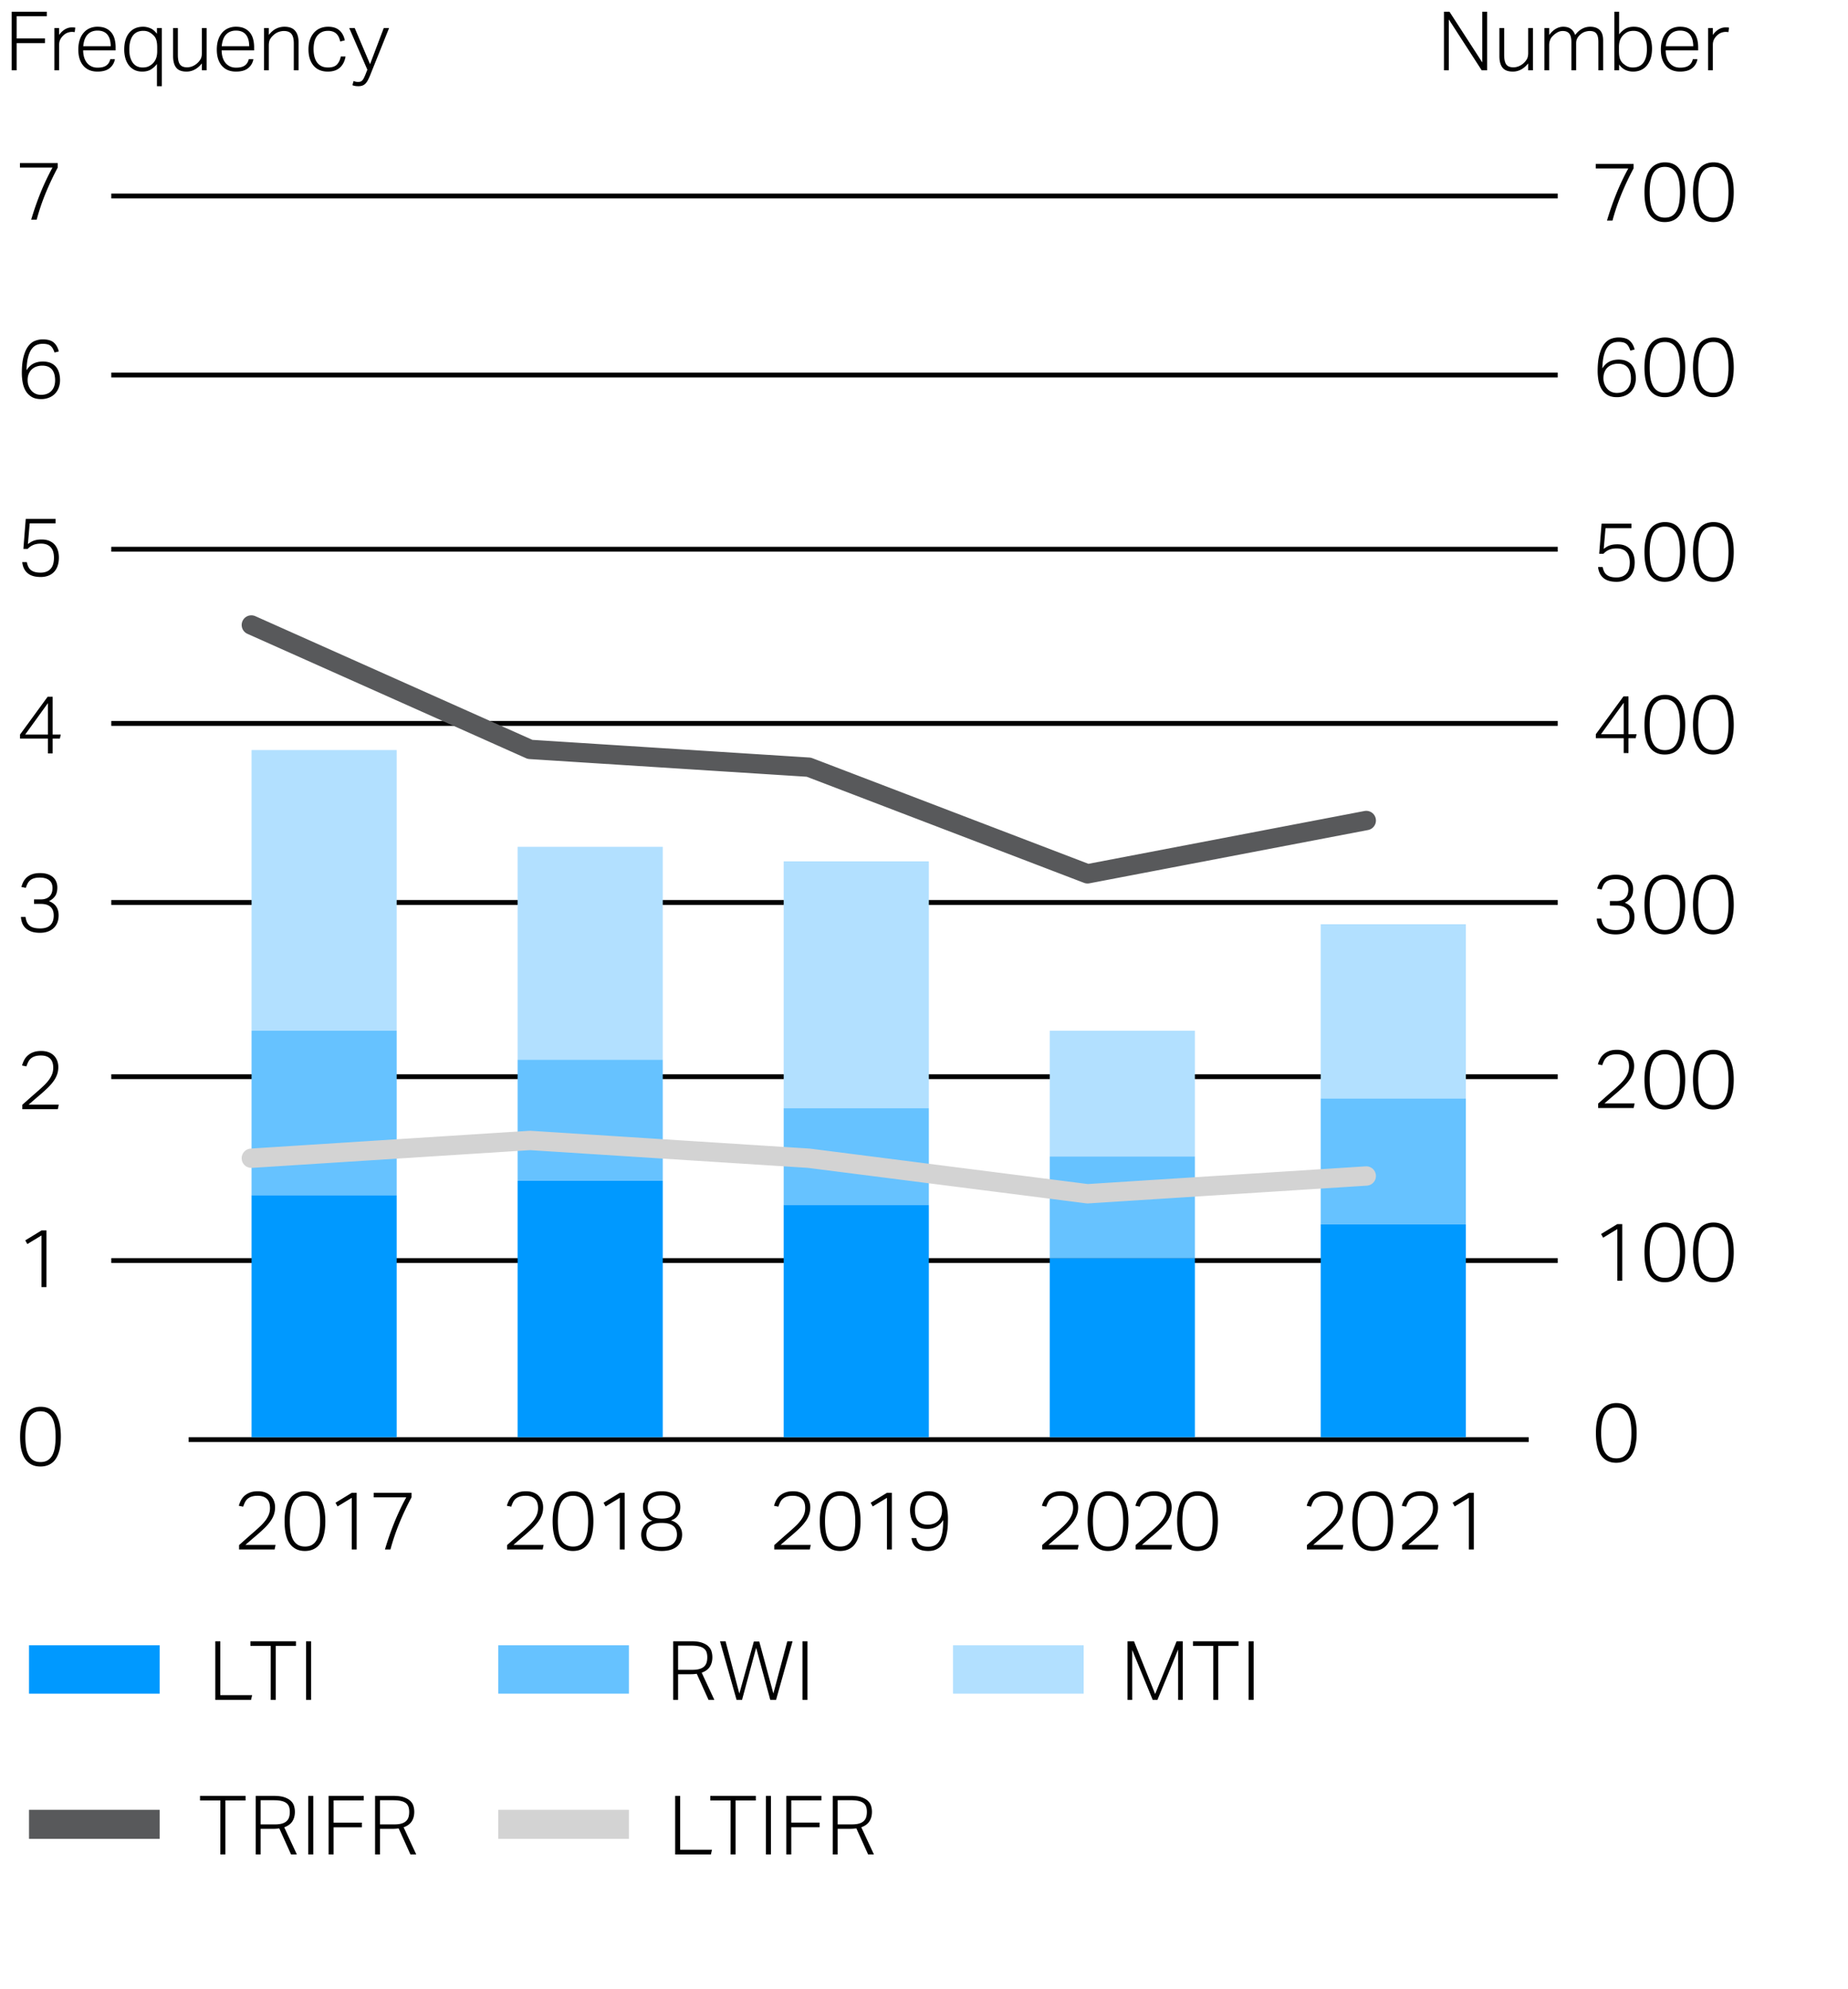
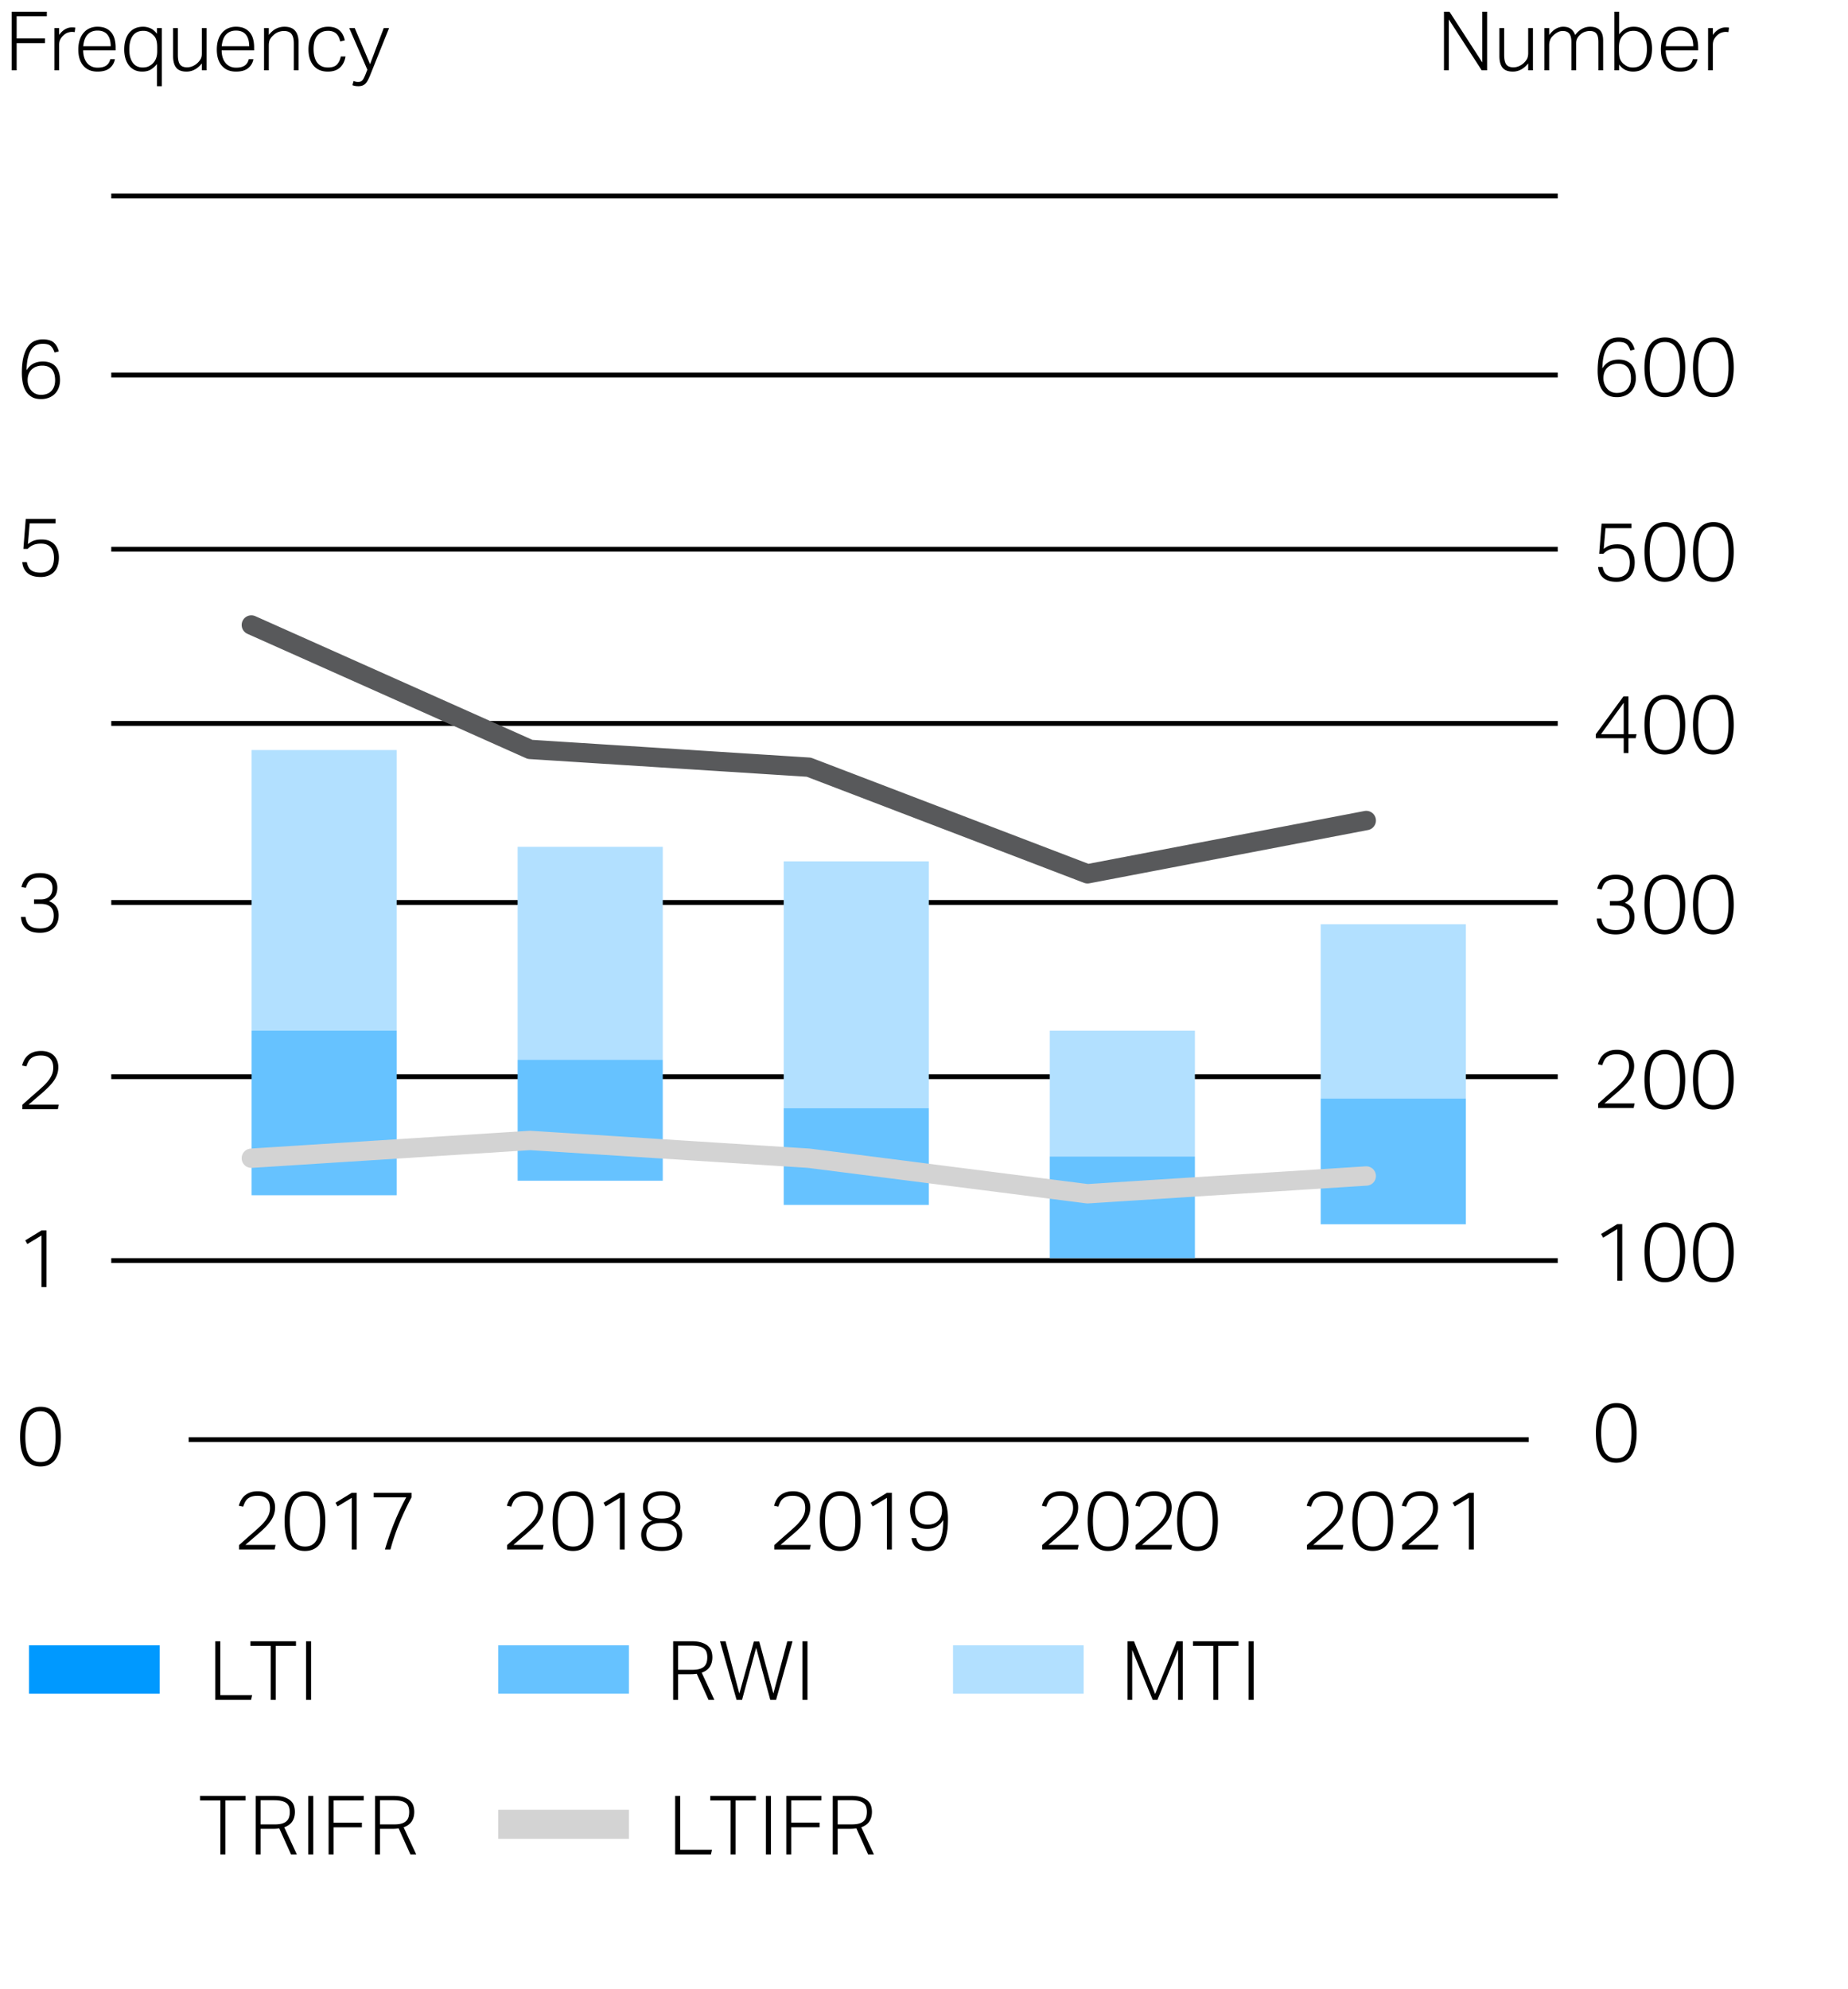
<svg xmlns="http://www.w3.org/2000/svg" width="382" height="411" viewBox="0 0 382 411">
  <path fill="none" stroke="#000" stroke-miterlimit="10" d="M23 186.5h299M23 222.5h299M23 260.5h299M23 149.5h299M23 113.5h299M23 77.5h299M23 40.5h299" />
  <path fill="#09F" d="M6 340h27v10H6z" />
  <path fill="#66C2FF" d="M103 340h27v10h-27z" />
  <path fill="#B2E0FF" d="M197 340h27v10h-27z" />
  <path d="M44.507 339.173h1.034v11.136h6.577l-.221.966h-7.39v-12.102zM55.964 340.123H51.76v-.949h9.424v.949h-4.187v11.153h-1.034v-11.153zM63.27 339.173h1.034v12.102H63.27v-12.102zM233.069 339.173h1.339l4.373 10.898 4.441-10.898h1.271v12.102h-.966v-10.373c-.057.102-.237.537-.542 1.305-.136.328-.305.743-.509 1.246-.203.503-.455 1.119-.754 1.848a973.37 973.37 0 01-1.059 2.568l-1.407 3.407h-.983l-4.237-10.305v10.305h-.966v-12.103zM250.798 340.123h-4.204v-.949h9.424v.949h-4.187v11.153h-1.034v-11.153zM258.104 339.173h1.034v12.102h-1.034v-12.102zM139.151 339.173h3.796c.87 0 1.585.096 2.144.288.56.192 1 .441 1.322.746s.542.655.661 1.051.178.796.178 1.203c0 .769-.172 1.424-.517 1.966-.345.542-.907.955-1.687 1.237l2.61 5.61h-1.203l-2.424-5.373c-.192.023-.39.042-.593.06a7.76 7.76 0 01-.644.025h-2.627v5.288h-1.017v-12.101zm3.932 5.899c.61 0 1.116-.059 1.517-.178.401-.119.72-.291.958-.517s.404-.497.5-.813c.096-.316.144-.678.144-1.085 0-.396-.051-.743-.152-1.042a1.619 1.619 0 00-.534-.754c-.254-.204-.593-.356-1.017-.458-.423-.102-.958-.152-1.602-.152h-2.729v5h2.915zM148.829 339.173h1.152l2.848 10.814 3-10.763h1.119l2.916 10.746 2.881-10.797h1.085l-3.407 12.102h-1.203l-2.916-10.763-2.915 10.763h-1.136l-3.424-12.102zM165.88 339.173h1.034v12.102h-1.034v-12.102z" />
-   <path fill="#58595B" d="M6 374h27v6H6z" />
  <path d="M49.42 319.294l1.364-1.212c.514-.458 1.031-.913 1.551-1.365a38.593 38.593 0 001.517-1.373 9.26 9.26 0 001.085-1.22c.288-.396.505-.793.652-1.195.147-.401.221-.833.221-1.297 0-.847-.221-1.48-.661-1.898-.441-.418-1.068-.627-1.881-.627-.486 0-.896.054-1.229.161a2.426 2.426 0 00-.839.449c-.226.192-.41.43-.551.712a6.905 6.905 0 00-.381.932l-.898-.187c.09-.35.226-.706.407-1.068.181-.361.424-.684.729-.966a3.627 3.627 0 011.144-.695c.458-.18 1.014-.271 1.669-.271.565 0 1.068.082 1.508.246.441.164.811.396 1.11.695s.528.652.687 1.059c.158.407.237.848.237 1.322 0 .531-.079 1.028-.237 1.491a5.516 5.516 0 01-.72 1.382c-.322.458-.732.929-1.229 1.415a34.795 34.795 0 01-1.763 1.593 77.81 77.81 0 00-1.102.941l-1.084.94h6.237l-.203.949h-7.34v-.913zM63.013 320.514c-1.322 0-2.35-.494-3.084-1.483-.735-.988-1.102-2.545-1.102-4.669 0-1.062.099-1.983.297-2.763.197-.78.483-1.424.856-1.932a3.464 3.464 0 011.347-1.127 4.127 4.127 0 011.754-.364c.655 0 1.24.122 1.754.364.514.243.949.619 1.305 1.127s.63 1.152.822 1.932c.192.78.288 1.701.288 2.763 0 1.062-.096 1.98-.288 2.754-.192.774-.469 1.413-.831 1.915a3.366 3.366 0 01-1.331 1.119c-.524.243-1.12.364-1.787.364zm.034-.915c.576 0 1.062-.119 1.458-.356s.717-.579.966-1.025c.248-.446.426-.994.534-1.644a13.7 13.7 0 00.161-2.212c0-.813-.054-1.545-.161-2.195s-.286-1.201-.534-1.653a2.746 2.746 0 00-.966-1.042c-.396-.243-.881-.365-1.458-.365s-1.065.122-1.466.365a2.72 2.72 0 00-.975 1.042c-.249.452-.427 1.003-.534 1.653-.108.65-.161 1.381-.161 2.195 0 .825.053 1.562.161 2.212.107.65.285 1.198.534 1.644.249.447.573.788.975 1.025.401.237.89.356 1.466.356zM72.708 309.531l-2.932 1.78-.424-.763 3.356-2.051h1.017v11.712h-1.017v-10.678zM79.572 320.209a61.223 61.223 0 011.907-5.492 49.846 49.846 0 012.5-5.288H77.25v-.932h7.813v.932a57.395 57.395 0 00-2.491 5.271 45.798 45.798 0 00-1.865 5.509h-1.135zM104.828 319.294c.396-.351.851-.754 1.365-1.212.514-.458 1.031-.913 1.551-1.365a38.593 38.593 0 001.517-1.373 9.247 9.247 0 001.084-1.22c.289-.396.506-.793.653-1.195.146-.401.22-.833.22-1.297 0-.847-.22-1.48-.661-1.898-.44-.418-1.068-.627-1.881-.627-.486 0-.896.054-1.229.161a2.426 2.426 0 00-.839.449c-.226.192-.41.43-.551.712a7.038 7.038 0 00-.381.932l-.898-.187c.09-.35.226-.706.407-1.068.181-.361.424-.684.729-.966s.687-.514 1.144-.695c.458-.18 1.014-.271 1.669-.271.565 0 1.068.082 1.509.246.44.164.811.396 1.11.695s.528.652.687 1.059.237.848.237 1.322c0 .531-.079 1.028-.237 1.491a5.483 5.483 0 01-.72 1.382c-.322.458-.732.929-1.229 1.415s-1.084 1.017-1.763 1.593c-.35.294-.718.607-1.102.941l-1.085.94h6.238l-.204.949h-7.339v-.913zM118.422 320.514c-1.322 0-2.351-.494-3.085-1.483-.735-.988-1.102-2.545-1.102-4.669 0-1.062.099-1.983.296-2.763s.483-1.424.856-1.932a3.46 3.46 0 011.348-1.127 4.127 4.127 0 011.754-.364c.655 0 1.24.122 1.754.364.514.243.949.619 1.305 1.127s.63 1.152.822 1.932c.192.78.288 1.701.288 2.763 0 1.062-.096 1.98-.288 2.754-.192.774-.469 1.413-.831 1.915a3.366 3.366 0 01-1.331 1.119c-.523.243-1.12.364-1.786.364zm.034-.915c.576 0 1.062-.119 1.458-.356s.718-.579.966-1.025c.249-.446.426-.994.534-1.644a13.7 13.7 0 00.161-2.212c0-.813-.054-1.545-.161-2.195-.108-.65-.286-1.201-.534-1.653a2.746 2.746 0 00-.966-1.042c-.396-.243-.881-.365-1.458-.365s-1.065.122-1.466.365-.727.59-.975 1.042c-.249.452-.427 1.003-.534 1.653s-.161 1.381-.161 2.195c0 .825.054 1.562.161 2.212.107.65.285 1.198.534 1.644.248.447.573.788.975 1.025.401.237.889.356 1.466.356zM128.117 309.531l-2.933 1.78-.423-.763 3.356-2.051h1.017v11.712h-1.017v-10.678zM134.879 314.26a2.485 2.485 0 01-.72-.331 2.637 2.637 0 01-.627-.585 2.925 2.925 0 01-.449-.831 3.212 3.212 0 01-.17-1.084c0-.452.077-.878.229-1.28a2.69 2.69 0 01.695-1.034c.311-.288.709-.517 1.195-.687s1.068-.254 1.746-.254c.667 0 1.243.085 1.729.254.485.169.884.398 1.195.687.311.288.542.633.695 1.034.152.401.229.828.229 1.28 0 .407-.057.766-.169 1.076-.113.311-.26.582-.441.813-.181.232-.39.418-.627.56s-.475.246-.712.313c.214.057.455.152.72.288.265.136.517.322.754.56s.438.525.602.864c.164.339.246.746.246 1.22 0 .509-.087.969-.263 1.381a2.855 2.855 0 01-.788 1.068c-.35.3-.791.531-1.322.695-.531.164-1.147.246-1.848.246-.701 0-1.316-.082-1.848-.246-.531-.164-.975-.395-1.331-.695a2.803 2.803 0 01-.796-1.068 3.502 3.502 0 01-.263-1.381c0-.463.084-.864.254-1.203.17-.339.373-.625.61-.856s.492-.413.763-.542c.272-.129.509-.217.712-.262zm-1.271 2.881c0 .746.251 1.354.754 1.822s1.308.703 2.416.703c1.096 0 1.896-.234 2.398-.703.502-.469.754-1.077.754-1.822 0-.361-.054-.692-.161-.992a1.775 1.775 0 00-.534-.763c-.249-.209-.574-.373-.975-.491s-.896-.178-1.483-.178c-.599 0-1.099.06-1.5.178-.401.119-.726.282-.975.491a1.747 1.747 0 00-.534.763c-.106.3-.16.631-.16.992zm.288-5.712c0 .791.231 1.387.695 1.788.463.401 1.192.602 2.187.602.994 0 1.72-.2 2.178-.602.458-.401.687-.997.687-1.788 0-.328-.054-.636-.161-.924-.108-.288-.277-.542-.509-.763s-.528-.396-.89-.525c-.362-.13-.797-.195-1.305-.195s-.947.065-1.313.195c-.368.13-.667.305-.898.525-.232.22-.401.475-.508.763a2.592 2.592 0 00-.163.924zM160.051 319.294c.396-.351.851-.754 1.365-1.212.514-.458 1.031-.913 1.551-1.365a38.593 38.593 0 001.517-1.373 9.247 9.247 0 001.084-1.22c.289-.396.506-.793.653-1.195.146-.401.22-.833.22-1.297 0-.847-.22-1.48-.661-1.898-.44-.418-1.068-.627-1.881-.627-.486 0-.896.054-1.229.161a2.426 2.426 0 00-.839.449c-.226.192-.41.43-.551.712a7.038 7.038 0 00-.381.932l-.899-.186c.09-.35.226-.706.407-1.068.181-.361.424-.684.729-.966s.687-.514 1.144-.695c.458-.18 1.014-.271 1.669-.271.565 0 1.068.082 1.509.246.44.164.811.396 1.11.695s.528.652.687 1.059.237.848.237 1.322c0 .531-.079 1.028-.237 1.491a5.483 5.483 0 01-.72 1.382c-.322.458-.732.929-1.229 1.415s-1.084 1.017-1.763 1.593c-.35.294-.718.607-1.102.941l-1.085.94h6.238l-.204.949h-7.339v-.914zM173.645 320.514c-1.322 0-2.351-.494-3.085-1.483-.735-.988-1.102-2.545-1.102-4.669 0-1.062.099-1.983.296-2.763s.483-1.424.856-1.932a3.46 3.46 0 011.348-1.127 4.127 4.127 0 011.754-.364c.655 0 1.24.122 1.754.364.514.243.949.619 1.305 1.127s.63 1.152.822 1.932c.192.78.288 1.701.288 2.763 0 1.062-.096 1.98-.288 2.754-.192.774-.469 1.413-.831 1.915a3.366 3.366 0 01-1.331 1.119c-.524.243-1.12.364-1.786.364zm.033-.915c.576 0 1.062-.119 1.458-.356s.718-.579.966-1.025c.249-.446.426-.994.534-1.644a13.7 13.7 0 00.161-2.212c0-.813-.054-1.545-.161-2.195-.108-.65-.286-1.201-.534-1.653a2.746 2.746 0 00-.966-1.042c-.396-.243-.881-.365-1.458-.365s-1.065.122-1.466.365-.727.59-.975 1.042c-.249.452-.427 1.003-.534 1.653s-.161 1.381-.161 2.195c0 .825.054 1.562.161 2.212.107.65.285 1.198.534 1.644.248.447.573.788.975 1.025.401.237.89.356 1.466.356zM183.339 309.531l-2.933 1.78-.423-.763 3.356-2.051h1.017v11.712h-1.017v-10.678zM189.407 317.853c.147.667.418 1.13.814 1.39.395.26.938.39 1.627.39.508 0 .958-.09 1.348-.271.39-.181.717-.483.983-.907.265-.424.463-.988.593-1.695.13-.706.195-1.585.195-2.636-.746 1.22-1.842 1.831-3.288 1.831-.667 0-1.226-.107-1.678-.322-.452-.215-.816-.5-1.093-.856s-.478-.766-.602-1.229a5.502 5.502 0 01-.187-1.441 4.4 4.4 0 01.28-1.593c.187-.485.449-.901.788-1.246s.746-.613 1.22-.805a4.216 4.216 0 011.593-.288c.78 0 1.427.164 1.941.492s.918.757 1.212 1.288c.293.531.5 1.13.619 1.796.119.667.178 1.333.178 2 0 .452-.011.935-.034 1.449-.023.515-.076 1.02-.161 1.517a7.467 7.467 0 01-.39 1.432 4.104 4.104 0 01-.712 1.212c-.3.351-.678.63-1.136.839s-1.008.313-1.652.313c-.995 0-1.788-.215-2.381-.644s-.947-1.102-1.06-2.017h.983zm2.407-2.78c.395 0 .771-.059 1.127-.178s.667-.299.932-.542.475-.548.627-.916c.152-.367.229-.799.229-1.296 0-.373-.054-.743-.161-1.11s-.271-.697-.491-.992c-.221-.293-.503-.531-.848-.711s-.749-.271-1.212-.271c-.915 0-1.625.271-2.127.813-.503.542-.754 1.277-.754 2.204 0 .407.042.794.127 1.161.085.367.229.687.432.958.204.271.478.486.822.644s.777.236 1.297.236zM215.426 319.294c.396-.351.851-.754 1.365-1.212.514-.458 1.031-.913 1.551-1.365a38.593 38.593 0 001.517-1.373 9.247 9.247 0 001.084-1.22c.289-.396.506-.793.653-1.195.146-.401.22-.833.22-1.297 0-.847-.22-1.48-.661-1.898-.44-.418-1.068-.627-1.881-.627-.486 0-.896.054-1.229.161a2.426 2.426 0 00-.839.449c-.226.192-.41.43-.551.712a7.038 7.038 0 00-.381.932l-.898-.187c.09-.35.226-.706.407-1.068.181-.361.424-.684.729-.966s.687-.514 1.144-.695c.458-.18 1.014-.271 1.669-.271.565 0 1.068.082 1.509.246.44.164.811.396 1.11.695s.528.652.687 1.059.237.848.237 1.322c0 .531-.079 1.028-.237 1.491a5.483 5.483 0 01-.72 1.382c-.322.458-.732.929-1.229 1.415s-1.084 1.017-1.763 1.593c-.35.294-.718.607-1.102.941l-1.085.94h6.238l-.204.949h-7.339v-.913zM229.02 320.514c-1.322 0-2.351-.494-3.085-1.483-.735-.988-1.102-2.545-1.102-4.669 0-1.062.099-1.983.296-2.763s.483-1.424.856-1.932a3.46 3.46 0 011.348-1.127 4.127 4.127 0 011.754-.364c.655 0 1.24.122 1.754.364.514.243.949.619 1.305 1.127s.63 1.152.822 1.932c.192.78.288 1.701.288 2.763 0 1.062-.096 1.98-.288 2.754-.192.774-.469 1.413-.831 1.915a3.366 3.366 0 01-1.331 1.119c-.524.243-1.12.364-1.786.364zm.033-.915c.576 0 1.062-.119 1.458-.356s.718-.579.966-1.025c.249-.446.426-.994.534-1.644a13.7 13.7 0 00.161-2.212c0-.813-.054-1.545-.161-2.195-.108-.65-.286-1.201-.534-1.653a2.746 2.746 0 00-.966-1.042c-.396-.243-.881-.365-1.458-.365s-1.065.122-1.466.365-.727.59-.975 1.042c-.249.452-.427 1.003-.534 1.653s-.161 1.381-.161 2.195c0 .825.054 1.562.161 2.212.107.65.285 1.198.534 1.644.248.447.573.788.975 1.025.401.237.89.356 1.466.356zM234.748 319.294l1.364-1.212c.514-.458 1.031-.913 1.551-1.365a38.593 38.593 0 001.517-1.373 9.26 9.26 0 001.085-1.22c.288-.396.505-.793.652-1.195.147-.401.221-.833.221-1.297 0-.847-.221-1.48-.661-1.898-.441-.418-1.068-.627-1.881-.627-.486 0-.896.054-1.229.161a2.426 2.426 0 00-.839.449c-.226.192-.41.43-.551.712a6.905 6.905 0 00-.381.932l-.898-.187c.09-.35.226-.706.407-1.068.181-.361.424-.684.729-.966a3.627 3.627 0 011.144-.695c.458-.18 1.014-.271 1.669-.271.565 0 1.068.082 1.508.246.441.164.811.396 1.11.695s.528.652.687 1.059c.158.407.237.848.237 1.322 0 .531-.079 1.028-.237 1.491a5.516 5.516 0 01-.72 1.382c-.322.458-.732.929-1.229 1.415a34.795 34.795 0 01-1.763 1.593 77.81 77.81 0 00-1.102.941l-1.084.94h6.237l-.203.949h-7.339v-.913zM247.511 320.514c-1.322 0-2.35-.494-3.084-1.483-.735-.988-1.102-2.545-1.102-4.669 0-1.062.099-1.983.297-2.763.197-.78.483-1.424.856-1.932a3.464 3.464 0 011.347-1.127 4.127 4.127 0 011.754-.364c.655 0 1.24.122 1.754.364.514.243.949.619 1.305 1.127s.63 1.152.822 1.932c.192.78.288 1.701.288 2.763 0 1.062-.096 1.98-.288 2.754-.192.774-.469 1.413-.831 1.915a3.366 3.366 0 01-1.331 1.119c-.525.243-1.121.364-1.787.364zm.034-.915c.576 0 1.062-.119 1.458-.356s.717-.579.966-1.025c.248-.446.426-.994.534-1.644a13.7 13.7 0 00.161-2.212c0-.813-.054-1.545-.161-2.195s-.286-1.201-.534-1.653a2.746 2.746 0 00-.966-1.042c-.396-.243-.881-.365-1.458-.365s-1.065.122-1.466.365a2.72 2.72 0 00-.975 1.042c-.249.452-.427 1.003-.534 1.653-.108.65-.161 1.381-.161 2.195 0 .825.053 1.562.161 2.212.107.65.285 1.198.534 1.644.249.447.573.788.975 1.025.4.237.889.356 1.466.356zM270.156 319.294l1.364-1.212c.514-.458 1.031-.913 1.551-1.365a38.593 38.593 0 001.517-1.373 9.26 9.26 0 001.085-1.22c.288-.396.505-.793.652-1.195.147-.401.221-.833.221-1.297 0-.847-.221-1.48-.661-1.898-.441-.418-1.068-.627-1.881-.627-.486 0-.896.054-1.229.161a2.426 2.426 0 00-.839.449c-.226.192-.41.43-.551.712a6.905 6.905 0 00-.381.932l-.898-.187c.09-.35.226-.706.407-1.068.181-.361.424-.684.729-.966a3.627 3.627 0 011.144-.695c.458-.18 1.014-.271 1.669-.271.565 0 1.068.082 1.508.246.441.164.811.396 1.11.695s.528.652.687 1.059c.158.407.237.848.237 1.322 0 .531-.079 1.028-.237 1.491a5.516 5.516 0 01-.72 1.382c-.322.458-.732.929-1.229 1.415a34.795 34.795 0 01-1.763 1.593 77.81 77.81 0 00-1.102.941l-1.084.94h6.237l-.203.949h-7.339v-.913zM283.732 320.514c-1.322 0-2.35-.494-3.084-1.483-.735-.988-1.102-2.545-1.102-4.669 0-1.062.099-1.983.297-2.763.197-.78.483-1.424.856-1.932a3.464 3.464 0 011.347-1.127 4.127 4.127 0 011.754-.364c.655 0 1.24.122 1.754.364.514.243.949.619 1.305 1.127s.63 1.152.822 1.932c.192.78.288 1.701.288 2.763 0 1.062-.096 1.98-.288 2.754-.192.774-.469 1.413-.831 1.915a3.366 3.366 0 01-1.331 1.119c-.524.243-1.12.364-1.787.364zm.035-.915c.576 0 1.062-.119 1.458-.356s.717-.579.966-1.025c.248-.446.426-.994.534-1.644a13.7 13.7 0 00.161-2.212c0-.813-.054-1.545-.161-2.195s-.286-1.201-.534-1.653a2.746 2.746 0 00-.966-1.042c-.396-.243-.881-.365-1.458-.365s-1.065.122-1.466.365a2.72 2.72 0 00-.975 1.042c-.249.452-.427 1.003-.534 1.653-.108.65-.161 1.381-.161 2.195 0 .825.053 1.562.161 2.212.107.65.285 1.198.534 1.644.249.447.573.788.975 1.025.4.237.889.356 1.466.356zM289.817 319.294l1.364-1.212c.514-.458 1.031-.913 1.551-1.365a38.593 38.593 0 001.517-1.373 9.26 9.26 0 001.085-1.22c.288-.396.505-.793.652-1.195.147-.401.221-.833.221-1.297 0-.847-.221-1.48-.661-1.898-.441-.418-1.068-.627-1.881-.627-.486 0-.896.054-1.229.161a2.426 2.426 0 00-.839.449c-.226.192-.41.43-.551.712a6.905 6.905 0 00-.381.932l-.898-.187c.09-.35.226-.706.407-1.068.181-.361.424-.684.729-.966a3.627 3.627 0 011.144-.695c.458-.18 1.014-.271 1.669-.271.565 0 1.068.082 1.508.246.441.164.811.396 1.11.695s.528.652.687 1.059c.158.407.237.848.237 1.322 0 .531-.079 1.028-.237 1.491a5.516 5.516 0 01-.72 1.382c-.322.458-.732.929-1.229 1.415a34.795 34.795 0 01-1.763 1.593 77.81 77.81 0 00-1.102.941l-1.084.94h6.237l-.203.949h-7.339v-.913zM303.631 309.531l-2.932 1.78-.424-.763 3.356-2.051h1.017v11.712h-1.017v-10.678z" />
  <path fill="#D3D3D3" d="M103 374h27v6h-27z" />
  <g>
    <path d="M45.55 372.072h-4.204v-.949h9.424v.949h-4.187v11.153H45.55v-11.153zM52.855 371.123h3.797c.87 0 1.584.096 2.144.288.559.192 1 .441 1.322.746.322.305.542.655.661 1.051s.178.796.178 1.203c0 .769-.172 1.424-.517 1.966s-.907.955-1.687 1.237l2.61 5.61H60.16l-2.424-5.373c-.192.023-.39.042-.593.06a7.742 7.742 0 01-.644.025h-2.627v5.288h-1.017v-12.101zm3.932 5.898c.61 0 1.116-.059 1.517-.178s.721-.291.958-.517.404-.497.5-.813c.096-.316.144-.678.144-1.085 0-.396-.051-.743-.153-1.042a1.619 1.619 0 00-.534-.754c-.254-.204-.593-.356-1.017-.458-.424-.102-.958-.152-1.602-.152h-2.729v5h2.916zM63.72 371.123h1.034v12.102H63.72v-12.102zM67.923 371.123h7.271v.932h-6.237v4.594h5.848v.966h-5.848v5.61h-1.034v-12.102zM77.533 371.123h3.796c.87 0 1.585.096 2.144.288.56.192 1 .441 1.322.746s.542.655.661 1.051.178.796.178 1.203c0 .769-.172 1.424-.517 1.966-.345.542-.907.955-1.687 1.237l2.61 5.61h-1.203l-2.424-5.373c-.192.023-.39.042-.593.06a7.76 7.76 0 01-.644.025H78.55v5.288h-1.017v-12.101zm3.932 5.898c.61 0 1.116-.059 1.517-.178.401-.119.72-.291.958-.517s.404-.497.5-.813c.096-.316.144-.678.144-1.085 0-.396-.051-.743-.152-1.042a1.619 1.619 0 00-.534-.754c-.254-.204-.593-.356-1.017-.458-.423-.102-.958-.152-1.602-.152H78.55v5h2.915z" />
  </g>
  <path fill="none" stroke="#000" stroke-miterlimit="10" d="M39 297.5h277" />
  <g>
    <path d="M334.079 302.286c-1.322 0-2.351-.494-3.085-1.483-.735-.988-1.102-2.545-1.102-4.669 0-1.062.099-1.983.296-2.763s.483-1.424.856-1.932a3.46 3.46 0 011.348-1.127 4.127 4.127 0 011.754-.364c.655 0 1.24.122 1.754.364.514.243.949.619 1.305 1.127s.63 1.152.822 1.932c.192.78.288 1.701.288 2.763 0 1.062-.096 1.98-.288 2.754-.192.774-.469 1.413-.831 1.915a3.366 3.366 0 01-1.331 1.119c-.524.242-1.12.364-1.786.364zm.033-.916c.576 0 1.062-.119 1.458-.356s.718-.579.966-1.025c.249-.446.426-.994.534-1.644a13.7 13.7 0 00.161-2.212c0-.813-.054-1.545-.161-2.195-.108-.65-.286-1.201-.534-1.653a2.746 2.746 0 00-.966-1.042c-.396-.243-.881-.365-1.458-.365s-1.065.122-1.466.365-.727.59-.975 1.042c-.249.452-.427 1.003-.534 1.653s-.161 1.381-.161 2.195c0 .825.054 1.562.161 2.212.107.65.285 1.198.534 1.644.248.447.573.788.975 1.025.401.237.89.356 1.466.356z" />
  </g>
  <g>
    <path d="M139.563 371.119h1.034v11.136h6.577l-.221.966h-7.39v-12.102zM151.021 372.068h-4.204v-.949h9.424v.949h-4.187v11.153h-1.034v-11.153zM158.326 371.119h1.034v12.102h-1.034v-12.102zM162.53 371.119h7.271v.932h-6.237v4.594h5.848v.966h-5.848v5.61h-1.034v-12.102zM172.14 371.119h3.796c.87 0 1.585.096 2.144.288.56.192 1 .441 1.322.746s.542.655.661 1.051.178.796.178 1.203c0 .769-.172 1.424-.517 1.966-.345.542-.907.955-1.687 1.237l2.61 5.61h-1.203l-2.424-5.373c-.192.023-.39.042-.593.06a7.76 7.76 0 01-.644.025h-2.627v5.288h-1.017v-12.101zm3.932 5.898c.61 0 1.116-.059 1.517-.178.401-.119.72-.291.958-.517s.404-.497.5-.813c.096-.316.144-.678.144-1.085 0-.396-.051-.743-.152-1.042a1.619 1.619 0 00-.534-.754c-.254-.204-.593-.356-1.017-.458-.423-.102-.958-.152-1.602-.152h-2.729v5h2.915z" />
  </g>
  <g>
    <path d="M334.316 253.996l-2.933 1.78-.423-.763 3.356-2.051h1.017v11.712h-1.017v-10.678zM344.112 264.979c-1.322 0-2.35-.494-3.084-1.483-.735-.988-1.102-2.545-1.102-4.669 0-1.062.099-1.983.297-2.763.197-.78.483-1.424.856-1.932a3.464 3.464 0 011.347-1.127 4.127 4.127 0 011.754-.364c.655 0 1.24.122 1.754.364.514.243.949.619 1.305 1.127s.63 1.152.822 1.932c.192.78.288 1.701.288 2.763 0 1.062-.096 1.98-.288 2.754-.192.774-.469 1.413-.831 1.915a3.366 3.366 0 01-1.331 1.119c-.524.242-1.12.364-1.787.364zm.034-.916c.576 0 1.062-.119 1.458-.356s.717-.579.966-1.025c.248-.446.426-.994.534-1.644a13.7 13.7 0 00.161-2.212c0-.813-.054-1.545-.161-2.195s-.286-1.201-.534-1.653a2.746 2.746 0 00-.966-1.042c-.396-.243-.881-.365-1.458-.365s-1.065.122-1.466.365a2.72 2.72 0 00-.975 1.042c-.249.452-.427 1.003-.534 1.653-.108.65-.161 1.381-.161 2.195 0 .825.053 1.562.161 2.212.107.65.285 1.198.534 1.644.249.447.573.788.975 1.025.401.238.89.356 1.466.356zM354.146 264.979c-1.322 0-2.351-.494-3.085-1.483-.735-.988-1.102-2.545-1.102-4.669 0-1.062.099-1.983.296-2.763s.483-1.424.856-1.932a3.46 3.46 0 011.348-1.127 4.127 4.127 0 011.754-.364c.655 0 1.24.122 1.754.364.514.243.949.619 1.305 1.127s.63 1.152.822 1.932c.192.78.288 1.701.288 2.763 0 1.062-.096 1.98-.288 2.754-.192.774-.469 1.413-.831 1.915a3.366 3.366 0 01-1.331 1.119c-.523.242-1.119.364-1.786.364zm.034-.916c.576 0 1.062-.119 1.458-.356s.718-.579.966-1.025c.249-.446.426-.994.534-1.644a13.7 13.7 0 00.161-2.212c0-.813-.054-1.545-.161-2.195-.108-.65-.286-1.201-.534-1.653a2.746 2.746 0 00-.966-1.042c-.396-.243-.881-.365-1.458-.365s-1.065.122-1.466.365-.727.59-.975 1.042c-.249.452-.427 1.003-.534 1.653s-.161 1.381-.161 2.195c0 .825.054 1.562.161 2.212.107.65.285 1.198.534 1.644.248.447.573.788.975 1.025.401.238.89.356 1.466.356z" />
  </g>
  <g>
    <path d="M330.35 228.063l1.364-1.212c.514-.458 1.031-.913 1.551-1.365a38.593 38.593 0 001.517-1.373 9.26 9.26 0 001.085-1.22c.288-.396.505-.793.652-1.195.147-.401.221-.833.221-1.297 0-.847-.221-1.48-.661-1.898-.441-.418-1.068-.627-1.881-.627-.486 0-.896.054-1.229.161a2.426 2.426 0 00-.839.449c-.226.192-.41.43-.551.712a6.905 6.905 0 00-.381.932l-.898-.187c.09-.35.226-.706.407-1.068.181-.361.424-.684.729-.966a3.627 3.627 0 011.144-.695c.458-.18 1.014-.271 1.669-.271.565 0 1.068.082 1.508.246.441.164.811.396 1.11.695s.528.652.687 1.059c.158.407.237.848.237 1.322 0 .531-.079 1.028-.237 1.491a5.516 5.516 0 01-.72 1.382c-.322.458-.732.929-1.229 1.415a34.795 34.795 0 01-1.763 1.593 77.81 77.81 0 00-1.102.941l-1.084.94h6.237l-.203.949h-7.339v-.913zM344.112 229.284c-1.322 0-2.35-.494-3.084-1.483-.735-.988-1.102-2.545-1.102-4.669 0-1.062.099-1.983.297-2.763.197-.78.483-1.424.856-1.932a3.464 3.464 0 011.347-1.127 4.127 4.127 0 011.754-.364c.655 0 1.24.122 1.754.364.514.243.949.619 1.305 1.127s.63 1.152.822 1.932c.192.78.288 1.701.288 2.763 0 1.062-.096 1.98-.288 2.754-.192.774-.469 1.413-.831 1.915a3.366 3.366 0 01-1.331 1.119c-.524.242-1.12.364-1.787.364zm.034-.916c.576 0 1.062-.119 1.458-.356s.717-.579.966-1.025c.248-.446.426-.994.534-1.644a13.7 13.7 0 00.161-2.212c0-.813-.054-1.545-.161-2.195s-.286-1.201-.534-1.653a2.746 2.746 0 00-.966-1.042c-.396-.243-.881-.365-1.458-.365s-1.065.122-1.466.365a2.72 2.72 0 00-.975 1.042c-.249.452-.427 1.003-.534 1.653-.108.65-.161 1.381-.161 2.195 0 .825.053 1.562.161 2.212.107.65.285 1.198.534 1.644.249.447.573.788.975 1.025.401.238.89.356 1.466.356zM354.146 229.284c-1.322 0-2.351-.494-3.085-1.483-.735-.988-1.102-2.545-1.102-4.669 0-1.062.099-1.983.296-2.763s.483-1.424.856-1.932a3.46 3.46 0 011.348-1.127 4.127 4.127 0 011.754-.364c.655 0 1.24.122 1.754.364.514.243.949.619 1.305 1.127s.63 1.152.822 1.932c.192.78.288 1.701.288 2.763 0 1.062-.096 1.98-.288 2.754-.192.774-.469 1.413-.831 1.915a3.366 3.366 0 01-1.331 1.119c-.523.242-1.119.364-1.786.364zm.034-.916c.576 0 1.062-.119 1.458-.356s.718-.579.966-1.025c.249-.446.426-.994.534-1.644a13.7 13.7 0 00.161-2.212c0-.813-.054-1.545-.161-2.195-.108-.65-.286-1.201-.534-1.653a2.746 2.746 0 00-.966-1.042c-.396-.243-.881-.365-1.458-.365s-1.065.122-1.466.365-.727.59-.975 1.042c-.249.452-.427 1.003-.534 1.653s-.161 1.381-.161 2.195c0 .825.054 1.562.161 2.212.107.65.285 1.198.534 1.644.248.447.573.788.975 1.025.401.238.89.356 1.466.356z" />
  </g>
  <g>
    <path d="M331.011 189.827c.056.384.146.724.271 1.017.125.294.302.542.534.746.231.204.528.356.89.458.361.102.808.152 1.339.152.949 0 1.653-.231 2.11-.695s.687-1.119.687-1.966c0-.44-.065-.813-.195-1.119a1.897 1.897 0 00-.551-.746 2.212 2.212 0 00-.839-.416 4.189 4.189 0 00-1.059-.127h-1.424v-.931h1.424c.734 0 1.316-.201 1.746-.602.429-.401.644-.986.644-1.754 0-.723-.231-1.263-.695-1.619s-1.102-.534-1.916-.534c-.463 0-.853.045-1.169.136s-.584.223-.805.398c-.22.175-.401.396-.542.661a5.57 5.57 0 00-.381.924l-.916-.169c.079-.339.204-.681.373-1.025s.401-.655.695-.932.669-.5 1.127-.669c.458-.169 1.014-.254 1.67-.254.61 0 1.141.079 1.593.237.452.158.822.373 1.11.644.288.271.503.585.644.941s.212.737.212 1.144c0 .712-.141 1.288-.424 1.729-.282.441-.717.808-1.305 1.102 1.333.52 2 1.497 2 2.932 0 .52-.082 1-.246 1.441a3.11 3.11 0 01-.737 1.144 3.407 3.407 0 01-1.212.754c-.48.181-1.031.271-1.652.271-.769 0-1.404-.102-1.907-.305-.503-.204-.901-.463-1.195-.78a2.79 2.79 0 01-.627-1.059 4.614 4.614 0 01-.22-1.127h.948zM344.112 193.098c-1.322 0-2.35-.494-3.084-1.483-.735-.988-1.102-2.545-1.102-4.669 0-1.062.099-1.983.297-2.763.197-.78.483-1.424.856-1.932a3.464 3.464 0 011.347-1.127 4.127 4.127 0 011.754-.364c.655 0 1.24.122 1.754.364.514.243.949.619 1.305 1.127s.63 1.152.822 1.932c.192.78.288 1.701.288 2.763 0 1.062-.096 1.98-.288 2.754-.192.774-.469 1.413-.831 1.915a3.366 3.366 0 01-1.331 1.119c-.524.243-1.12.364-1.787.364zm.034-.915c.576 0 1.062-.119 1.458-.356s.717-.579.966-1.025c.248-.446.426-.994.534-1.644a13.7 13.7 0 00.161-2.212c0-.813-.054-1.545-.161-2.195s-.286-1.201-.534-1.653a2.746 2.746 0 00-.966-1.042c-.396-.243-.881-.365-1.458-.365s-1.065.122-1.466.365a2.72 2.72 0 00-.975 1.042c-.249.452-.427 1.003-.534 1.653-.108.65-.161 1.381-.161 2.195 0 .825.053 1.562.161 2.212.107.65.285 1.198.534 1.644.249.447.573.788.975 1.025.401.237.89.356 1.466.356zM354.146 193.098c-1.322 0-2.351-.494-3.085-1.483-.735-.988-1.102-2.545-1.102-4.669 0-1.062.099-1.983.296-2.763s.483-1.424.856-1.932a3.46 3.46 0 011.348-1.127 4.127 4.127 0 011.754-.364c.655 0 1.24.122 1.754.364.514.243.949.619 1.305 1.127s.63 1.152.822 1.932c.192.78.288 1.701.288 2.763 0 1.062-.096 1.98-.288 2.754-.192.774-.469 1.413-.831 1.915a3.366 3.366 0 01-1.331 1.119c-.523.243-1.119.364-1.786.364zm.034-.915c.576 0 1.062-.119 1.458-.356s.718-.579.966-1.025c.249-.446.426-.994.534-1.644a13.7 13.7 0 00.161-2.212c0-.813-.054-1.545-.161-2.195-.108-.65-.286-1.201-.534-1.653a2.746 2.746 0 00-.966-1.042c-.396-.243-.881-.365-1.458-.365s-1.065.122-1.466.365-.727.59-.975 1.042c-.249.452-.427 1.003-.534 1.653s-.161 1.381-.161 2.195c0 .825.054 1.562.161 2.212.107.65.285 1.198.534 1.644.248.447.573.788.975 1.025.401.237.89.356 1.466.356z" />
  </g>
  <g>
    <path d="M329.875 151.725l5.712-7.813h1.034v7.813h1.678l-.187.831h-1.491v3.068h-.983v-3.068h-5.763v-.831zm5.763 0v-6.492l-4.695 6.492h4.695zM344.112 155.928c-1.322 0-2.35-.494-3.084-1.483-.735-.988-1.102-2.545-1.102-4.669 0-1.062.099-1.983.297-2.763.197-.78.483-1.424.856-1.932a3.464 3.464 0 011.347-1.127 4.127 4.127 0 011.754-.364c.655 0 1.24.122 1.754.364.514.243.949.619 1.305 1.127s.63 1.152.822 1.932c.192.78.288 1.701.288 2.763 0 1.062-.096 1.98-.288 2.754-.192.774-.469 1.413-.831 1.915a3.366 3.366 0 01-1.331 1.119c-.524.243-1.12.364-1.787.364zm.034-.915c.576 0 1.062-.119 1.458-.356s.717-.579.966-1.025c.248-.446.426-.994.534-1.644a13.7 13.7 0 00.161-2.212c0-.813-.054-1.545-.161-2.195s-.286-1.201-.534-1.653a2.746 2.746 0 00-.966-1.042c-.396-.243-.881-.365-1.458-.365s-1.065.122-1.466.365a2.72 2.72 0 00-.975 1.042c-.249.452-.427 1.003-.534 1.653-.108.65-.161 1.381-.161 2.195 0 .825.053 1.562.161 2.212.107.65.285 1.198.534 1.644.249.447.573.788.975 1.025.401.237.89.356 1.466.356zM354.146 155.928c-1.322 0-2.351-.494-3.085-1.483-.735-.988-1.102-2.545-1.102-4.669 0-1.062.099-1.983.296-2.763s.483-1.424.856-1.932a3.46 3.46 0 011.348-1.127 4.127 4.127 0 011.754-.364c.655 0 1.24.122 1.754.364.514.243.949.619 1.305 1.127s.63 1.152.822 1.932c.192.78.288 1.701.288 2.763 0 1.062-.096 1.98-.288 2.754-.192.774-.469 1.413-.831 1.915a3.366 3.366 0 01-1.331 1.119c-.523.243-1.119.364-1.786.364zm.034-.915c.576 0 1.062-.119 1.458-.356s.718-.579.966-1.025c.249-.446.426-.994.534-1.644a13.7 13.7 0 00.161-2.212c0-.813-.054-1.545-.161-2.195-.108-.65-.286-1.201-.534-1.653a2.746 2.746 0 00-.966-1.042c-.396-.243-.881-.365-1.458-.365s-1.065.122-1.466.365-.727.59-.975 1.042c-.249.452-.427 1.003-.534 1.653s-.161 1.381-.161 2.195c0 .825.054 1.562.161 2.212.107.65.285 1.198.534 1.644.248.447.573.788.975 1.025.401.237.89.356 1.466.356z" />
  </g>
  <g>
    <path d="M331.282 117.163c.079.384.187.712.322.983s.319.495.551.669c.231.175.508.305.831.39.322.084.709.127 1.161.127.858 0 1.531-.251 2.017-.754.486-.502.729-1.285.729-2.347 0-.407-.048-.788-.144-1.144a2.415 2.415 0 00-.466-.924 2.16 2.16 0 00-.839-.61c-.345-.146-.76-.22-1.246-.22-.588 0-1.102.087-1.542.263a3.352 3.352 0 00-1.204.839h-.881l.492-6.22h6.169v.932h-5.356l-.373 4.288a6.21 6.21 0 01.602-.415c.197-.119.407-.218.627-.297.22-.079.46-.138.72-.178s.56-.06.898-.06c.633 0 1.172.099 1.619.297s.813.466 1.102.805c.288.339.5.732.635 1.178.136.446.204.924.204 1.432 0 .656-.088 1.235-.263 1.737a3.398 3.398 0 01-.754 1.263 3.195 3.195 0 01-1.187.771 4.384 4.384 0 01-1.559.263c-1.176 0-2.077-.263-2.704-.788s-.998-1.285-1.11-2.28h.949zM344.112 120.231c-1.322 0-2.35-.494-3.084-1.483-.735-.988-1.102-2.545-1.102-4.669 0-1.062.099-1.983.297-2.763.197-.78.483-1.424.856-1.932a3.464 3.464 0 011.347-1.127 4.127 4.127 0 011.754-.364c.655 0 1.24.122 1.754.364.514.243.949.619 1.305 1.127s.63 1.152.822 1.932c.192.78.288 1.701.288 2.763 0 1.062-.096 1.98-.288 2.754-.192.774-.469 1.413-.831 1.915a3.366 3.366 0 01-1.331 1.119c-.524.242-1.12.364-1.787.364zm.034-.916c.576 0 1.062-.119 1.458-.356s.717-.579.966-1.025c.248-.446.426-.994.534-1.644a13.7 13.7 0 00.161-2.212c0-.813-.054-1.545-.161-2.195s-.286-1.201-.534-1.653a2.746 2.746 0 00-.966-1.042c-.396-.243-.881-.365-1.458-.365s-1.065.122-1.466.365a2.72 2.72 0 00-.975 1.042c-.249.452-.427 1.003-.534 1.653-.108.65-.161 1.381-.161 2.195 0 .825.053 1.562.161 2.212.107.65.285 1.198.534 1.644.249.447.573.788.975 1.025.401.238.89.356 1.466.356zM354.146 120.231c-1.322 0-2.351-.494-3.085-1.483-.735-.988-1.102-2.545-1.102-4.669 0-1.062.099-1.983.296-2.763s.483-1.424.856-1.932a3.46 3.46 0 011.348-1.127 4.127 4.127 0 011.754-.364c.655 0 1.24.122 1.754.364.514.243.949.619 1.305 1.127s.63 1.152.822 1.932c.192.78.288 1.701.288 2.763 0 1.062-.096 1.98-.288 2.754-.192.774-.469 1.413-.831 1.915a3.366 3.366 0 01-1.331 1.119c-.523.242-1.119.364-1.786.364zm.034-.916c.576 0 1.062-.119 1.458-.356s.718-.579.966-1.025c.249-.446.426-.994.534-1.644a13.7 13.7 0 00.161-2.212c0-.813-.054-1.545-.161-2.195-.108-.65-.286-1.201-.534-1.653a2.746 2.746 0 00-.966-1.042c-.396-.243-.881-.365-1.458-.365s-1.065.122-1.466.365-.727.59-.975 1.042c-.249.452-.427 1.003-.534 1.653s-.161 1.381-.161 2.195c0 .825.054 1.562.161 2.212.107.65.285 1.198.534 1.644.248.447.573.788.975 1.025.401.238.89.356 1.466.356z" />
  </g>
  <g>
    <path d="M337.011 72.451a4.957 4.957 0 00-.364-.831c-.13-.226-.288-.412-.475-.559s-.41-.251-.669-.314a4.07 4.07 0 00-.933-.093c-.463 0-.89.082-1.279.246-.39.164-.735.452-1.034.864-.299.413-.54.972-.72 1.678-.181.706-.288 1.602-.322 2.687.396-.633.87-1.093 1.424-1.381s1.204-.433 1.949-.433c.655 0 1.212.105 1.669.314.458.209.825.491 1.102.847.276.356.477.766.602 1.229.124.463.187.943.187 1.441a4.4 4.4 0 01-.28 1.593c-.187.486-.449.901-.788 1.246s-.751.613-1.237.805a4.347 4.347 0 01-1.61.288c-.813 0-1.478-.161-1.992-.483-.514-.322-.918-.74-1.212-1.254s-.497-1.09-.61-1.729a10.918 10.918 0 01-.169-1.907c0-1.401.124-2.554.373-3.458.249-.904.574-1.616.975-2.136s.862-.878 1.381-1.076a4.443 4.443 0 011.593-.297c1.028 0 1.791.22 2.289.661.497.44.841 1.051 1.034 1.831l-.884.221zm-2.797 8.746c.916 0 1.63-.271 2.145-.813.514-.542.771-1.277.771-2.204 0-.407-.045-.794-.136-1.161s-.237-.689-.44-.966c-.204-.277-.478-.495-.822-.653s-.771-.237-1.28-.237c-.396 0-.779.062-1.152.187a2.693 2.693 0 00-.983.576c-.283.26-.503.591-.661.992-.158.401-.226.873-.204 1.415.011.362.082.712.212 1.051.13.339.308.644.534.915.226.271.508.489.847.652a2.65 2.65 0 001.169.246zM344.112 82.079c-1.322 0-2.35-.494-3.084-1.483-.735-.988-1.102-2.545-1.102-4.669 0-1.062.099-1.983.297-2.763.197-.78.483-1.424.856-1.932a3.464 3.464 0 011.347-1.127 4.127 4.127 0 011.754-.364c.655 0 1.24.122 1.754.364.514.243.949.619 1.305 1.127s.63 1.152.822 1.932c.192.78.288 1.701.288 2.763 0 1.062-.096 1.98-.288 2.754-.192.774-.469 1.413-.831 1.915a3.366 3.366 0 01-1.331 1.119c-.524.242-1.12.364-1.787.364zm.034-.916c.576 0 1.062-.119 1.458-.356s.717-.579.966-1.025c.248-.446.426-.994.534-1.644a13.7 13.7 0 00.161-2.212c0-.813-.054-1.545-.161-2.195s-.286-1.201-.534-1.653a2.746 2.746 0 00-.966-1.042c-.396-.243-.881-.365-1.458-.365s-1.065.122-1.466.365a2.72 2.72 0 00-.975 1.042c-.249.452-.427 1.003-.534 1.653-.108.65-.161 1.381-.161 2.195 0 .825.053 1.562.161 2.212.107.65.285 1.198.534 1.644.249.447.573.788.975 1.025.401.237.89.356 1.466.356zM354.146 82.079c-1.322 0-2.351-.494-3.085-1.483-.735-.988-1.102-2.545-1.102-4.669 0-1.062.099-1.983.296-2.763s.483-1.424.856-1.932a3.46 3.46 0 011.348-1.127 4.127 4.127 0 011.754-.364c.655 0 1.24.122 1.754.364.514.243.949.619 1.305 1.127s.63 1.152.822 1.932c.192.78.288 1.701.288 2.763 0 1.062-.096 1.98-.288 2.754-.192.774-.469 1.413-.831 1.915a3.366 3.366 0 01-1.331 1.119c-.523.242-1.119.364-1.786.364zm.034-.916c.576 0 1.062-.119 1.458-.356s.718-.579.966-1.025c.249-.446.426-.994.534-1.644a13.7 13.7 0 00.161-2.212c0-.813-.054-1.545-.161-2.195-.108-.65-.286-1.201-.534-1.653a2.746 2.746 0 00-.966-1.042c-.396-.243-.881-.365-1.458-.365s-1.065.122-1.466.365-.727.59-.975 1.042c-.249.452-.427 1.003-.534 1.653s-.161 1.381-.161 2.195c0 .825.054 1.562.161 2.212.107.65.285 1.198.534 1.644.248.447.573.788.975 1.025.401.237.89.356 1.466.356z" />
  </g>
  <g>
-     <path d="M332.18 45.586a61.223 61.223 0 011.907-5.492 49.846 49.846 0 012.5-5.288h-6.729v-.932h7.814v.932a57.405 57.405 0 00-2.492 5.271 45.619 45.619 0 00-1.864 5.509h-1.136zM344.112 45.891c-1.322 0-2.35-.494-3.084-1.483-.735-.988-1.102-2.545-1.102-4.669 0-1.062.099-1.983.297-2.763.197-.78.483-1.424.856-1.932a3.464 3.464 0 011.347-1.127 4.127 4.127 0 011.754-.364c.655 0 1.24.122 1.754.364.514.243.949.619 1.305 1.127s.63 1.152.822 1.932c.192.78.288 1.701.288 2.763 0 1.062-.096 1.98-.288 2.754-.192.774-.469 1.413-.831 1.915a3.366 3.366 0 01-1.331 1.119c-.524.243-1.12.364-1.787.364zm.034-.915c.576 0 1.062-.119 1.458-.356s.717-.579.966-1.025c.248-.446.426-.994.534-1.644a13.7 13.7 0 00.161-2.212c0-.813-.054-1.545-.161-2.195s-.286-1.201-.534-1.653a2.746 2.746 0 00-.966-1.042c-.396-.243-.881-.365-1.458-.365s-1.065.122-1.466.365a2.72 2.72 0 00-.975 1.042c-.249.452-.427 1.003-.534 1.653-.108.65-.161 1.381-.161 2.195 0 .825.053 1.562.161 2.212.107.65.285 1.198.534 1.644.249.447.573.788.975 1.025.401.237.89.356 1.466.356zM354.146 45.891c-1.322 0-2.351-.494-3.085-1.483-.735-.988-1.102-2.545-1.102-4.669 0-1.062.099-1.983.296-2.763s.483-1.424.856-1.932a3.46 3.46 0 011.348-1.127 4.127 4.127 0 011.754-.364c.655 0 1.24.122 1.754.364.514.243.949.619 1.305 1.127s.63 1.152.822 1.932c.192.78.288 1.701.288 2.763 0 1.062-.096 1.98-.288 2.754-.192.774-.469 1.413-.831 1.915a3.366 3.366 0 01-1.331 1.119c-.523.243-1.119.364-1.786.364zm.034-.915c.576 0 1.062-.119 1.458-.356s.718-.579.966-1.025c.249-.446.426-.994.534-1.644a13.7 13.7 0 00.161-2.212c0-.813-.054-1.545-.161-2.195-.108-.65-.286-1.201-.534-1.653a2.746 2.746 0 00-.966-1.042c-.396-.243-.881-.365-1.458-.365s-1.065.122-1.466.365-.727.59-.975 1.042c-.249.452-.427 1.003-.534 1.653s-.161 1.381-.161 2.195c0 .825.054 1.562.161 2.212.107.65.285 1.198.534 1.644.248.447.573.788.975 1.025.401.237.89.356 1.466.356z" />
-   </g>
+     </g>
  <g>
    <path d="M8.342 303.055c-1.322 0-2.351-.494-3.085-1.483-.735-.988-1.102-2.545-1.102-4.669 0-1.062.099-1.983.296-2.763s.483-1.424.856-1.932a3.46 3.46 0 011.348-1.127 4.127 4.127 0 011.754-.364c.655 0 1.24.122 1.754.364.514.243.949.619 1.305 1.127s.63 1.152.822 1.932c.192.78.288 1.701.288 2.763 0 1.062-.096 1.98-.288 2.754-.192.774-.469 1.413-.831 1.915a3.366 3.366 0 01-1.331 1.119c-.523.243-1.119.364-1.786.364zm.034-.915c.576 0 1.062-.119 1.458-.356s.718-.579.966-1.025c.249-.446.426-.994.534-1.644a13.7 13.7 0 00.161-2.212c0-.813-.054-1.545-.161-2.195-.108-.65-.286-1.201-.534-1.653a2.746 2.746 0 00-.966-1.042c-.396-.243-.881-.365-1.458-.365s-1.065.122-1.466.365-.727.59-.975 1.042c-.249.452-.427 1.003-.534 1.653s-.161 1.381-.161 2.195c0 .825.054 1.562.161 2.212.107.65.285 1.198.534 1.644.248.447.573.788.975 1.025.401.237.89.356 1.466.356z" />
  </g>
  <g>
    <path d="M8.58 255.308l-2.933 1.78-.423-.763 3.356-2.051h1.017v11.712H8.58v-10.678z" />
  </g>
  <g>
    <path d="M4.613 228.308l1.364-1.212c.514-.458 1.031-.913 1.551-1.365a38.593 38.593 0 001.517-1.373 9.26 9.26 0 001.085-1.22c.288-.396.505-.793.652-1.195.147-.401.221-.833.221-1.297 0-.847-.221-1.48-.661-1.898-.441-.418-1.068-.627-1.881-.627-.486 0-.896.054-1.229.161a2.426 2.426 0 00-.839.449c-.226.192-.41.43-.551.712a6.905 6.905 0 00-.381.932l-.898-.187c.09-.35.226-.706.407-1.068.181-.361.424-.684.729-.966a3.627 3.627 0 011.144-.695c.458-.18 1.014-.271 1.669-.271.565 0 1.068.082 1.508.246.441.164.811.396 1.11.695s.528.652.687 1.059c.158.407.237.848.237 1.322 0 .531-.079 1.028-.237 1.491a5.516 5.516 0 01-.72 1.382c-.322.458-.732.929-1.229 1.415a34.795 34.795 0 01-1.763 1.593 77.81 77.81 0 00-1.102.941l-1.084.94h6.237l-.203.949h-7.34v-.913z" />
  </g>
  <g>
    <path d="M5.274 189.493c.056.384.146.724.271 1.017.125.294.302.542.534.746.231.204.528.356.89.458.361.102.808.152 1.339.152.949 0 1.653-.231 2.11-.695s.687-1.119.687-1.966c0-.44-.065-.813-.195-1.119a1.897 1.897 0 00-.551-.746 2.212 2.212 0 00-.839-.416 4.189 4.189 0 00-1.059-.127H7.037v-.932h1.424c.734 0 1.316-.201 1.746-.602.429-.401.644-.986.644-1.754 0-.723-.231-1.263-.695-1.619s-1.102-.534-1.916-.534c-.463 0-.853.045-1.169.136s-.584.223-.805.398c-.22.175-.401.396-.542.661a5.57 5.57 0 00-.381.924l-.916-.169c.079-.339.204-.681.373-1.025s.401-.655.695-.932.669-.5 1.127-.669c.458-.169 1.014-.254 1.67-.254.61 0 1.141.079 1.593.237.452.158.822.373 1.11.644.288.271.503.585.644.941s.212.737.212 1.144c0 .712-.141 1.288-.424 1.729-.282.441-.717.808-1.305 1.102 1.333.52 2 1.497 2 2.932 0 .52-.082 1-.246 1.441a3.11 3.11 0 01-.737 1.144 3.407 3.407 0 01-1.212.754c-.48.181-1.031.271-1.652.271-.769 0-1.404-.102-1.907-.305-.503-.204-.901-.463-1.195-.78a2.79 2.79 0 01-.627-1.059 4.614 4.614 0 01-.22-1.127h.948z" />
  </g>
  <g>
-     <path d="M4.139 151.797l5.712-7.813h1.034v7.813h1.678l-.187.831h-1.491v3.068h-.984v-3.068H4.139v-.831zm5.762 0v-6.492l-4.695 6.492h4.695z" />
-   </g>
+     </g>
  <g>
    <path d="M5.545 116.169c.079.384.187.712.322.983s.319.495.551.669c.231.175.508.305.831.39.322.084.709.127 1.161.127.858 0 1.531-.251 2.017-.754.486-.502.729-1.285.729-2.347 0-.407-.048-.788-.144-1.144a2.415 2.415 0 00-.466-.924 2.16 2.16 0 00-.839-.61c-.345-.146-.76-.22-1.246-.22-.588 0-1.102.087-1.542.263a3.352 3.352 0 00-1.204.839h-.882l.492-6.22h6.169v.932H6.139l-.373 4.288a6.21 6.21 0 01.602-.415c.197-.119.407-.218.627-.297.22-.079.46-.138.72-.178s.56-.06.898-.06c.633 0 1.172.099 1.619.297s.813.466 1.102.805c.288.339.5.732.635 1.178.136.446.204.924.204 1.432 0 .656-.088 1.235-.263 1.737a3.398 3.398 0 01-.754 1.263 3.195 3.195 0 01-1.187.771 4.384 4.384 0 01-1.559.263c-1.176 0-2.077-.263-2.704-.788s-.998-1.285-1.11-2.28h.949z" />
  </g>
  <g>
    <path d="M11.274 72.848a4.957 4.957 0 00-.364-.831c-.13-.226-.288-.412-.475-.559s-.41-.251-.669-.314a4.07 4.07 0 00-.933-.093c-.463 0-.89.082-1.279.246-.39.164-.735.452-1.034.864-.299.413-.54.972-.72 1.678-.181.706-.288 1.602-.322 2.687.396-.633.87-1.093 1.424-1.381s1.204-.433 1.949-.433c.655 0 1.212.105 1.669.314.458.209.825.491 1.102.847.276.356.477.766.602 1.229.124.463.187.943.187 1.441a4.4 4.4 0 01-.28 1.593c-.187.486-.449.901-.788 1.246s-.751.613-1.237.805a4.347 4.347 0 01-1.61.288c-.813 0-1.478-.161-1.992-.483-.514-.322-.918-.74-1.212-1.254s-.497-1.09-.61-1.729a10.918 10.918 0 01-.169-1.907c0-1.401.124-2.554.373-3.458.249-.904.574-1.616.975-2.136s.862-.878 1.381-1.076a4.443 4.443 0 011.593-.297c1.028 0 1.791.22 2.289.661.497.44.841 1.051 1.034 1.831l-.884.221zm-2.796 8.746c.916 0 1.63-.271 2.145-.813.514-.542.771-1.277.771-2.204 0-.407-.045-.794-.136-1.161s-.237-.689-.44-.966c-.204-.277-.478-.495-.822-.653s-.771-.237-1.28-.237c-.396 0-.779.062-1.152.187a2.693 2.693 0 00-.983.576c-.283.26-.503.591-.661.992-.158.401-.226.873-.204 1.415.011.362.082.712.212 1.051.13.339.308.644.534.915.226.271.508.489.847.652.338.164.728.246 1.169.246z" />
  </g>
  <g>
-     <path d="M6.444 45.404a61.223 61.223 0 011.907-5.492 49.846 49.846 0 012.5-5.288H4.122v-.932h7.814v.932a57.405 57.405 0 00-2.492 5.271 45.619 45.619 0 00-1.864 5.509H6.444z" />
-   </g>
+     </g>
  <g>
    <g fill-rule="evenodd" clip-rule="evenodd" fill="#B2E0FF">
      <path d="M52 155h30v58H52zM107 175h30v44h-30zM162 178h30v51h-30zM217 213h30v26h-30zM273 191h30v36h-30z" />
    </g>
    <g fill-rule="evenodd" clip-rule="evenodd" fill="#66C2FF">
      <path d="M52 213h30v34H52zM107 219h30v25h-30zM162 229h30v20h-30zM217 239h30v21h-30zM273 227h30v26h-30z" />
    </g>
    <g fill-rule="evenodd" clip-rule="evenodd" fill="#09F">
-       <path d="M52 247h30v50H52zM107 244h30v53h-30zM162 249h30v48h-30zM217 260h30v37h-30zM273 253h30v44h-30z" />
-     </g>
+       </g>
    <g fill="none" stroke="#D3D3D3" stroke-width="4" stroke-linecap="round" stroke-miterlimit="10">
      <path d="M109.57 235.676l-57.616 3.673M167.187 239.349l-57.617-3.673M224.803 246.695l-57.616-7.346M282.419 243.022l-57.616 3.673" />
    </g>
    <g fill="none" stroke="#58595B" stroke-width="4" stroke-linecap="round" stroke-miterlimit="10">
      <path d="M109.57 154.867l-57.616-25.712M167.187 158.54l-57.617-3.673M224.803 180.579l-57.616-22.039M282.419 169.56l-57.616 11.019" />
    </g>
  </g>
  <g>
    <path d="M298.485 2.423h1.135l6.78 10.475V2.423h1v12.102h-1.119l-6.796-10.509v10.509h-1V2.423zM309.943 5.796h.983v5.542c0 .916.144 1.574.432 1.975.288.401.782.602 1.483.602.35 0 .7-.068 1.051-.203.35-.136.684-.339 1-.61a3.46 3.46 0 00.746-.907c.169-.311.254-.737.254-1.28V5.796h.983v8.729h-.983v-1.424c-.916 1.13-1.972 1.695-3.169 1.695-.995 0-1.707-.271-2.136-.813-.43-.542-.644-1.333-.644-2.373V5.796zM319.248 5.796h.983v1.441c.429-.577.89-1.006 1.381-1.289.492-.282.992-.423 1.5-.423.667 0 1.201.15 1.602.449.401.299.698.72.89 1.263.396-.542.858-.963 1.39-1.263s1.102-.449 1.712-.449c.836 0 1.492.226 1.966.678.475.452.712 1.175.712 2.169v6.153h-.983V8.729c0-.452-.037-.825-.11-1.119a1.763 1.763 0 00-.339-.712 1.22 1.22 0 00-.568-.381 2.601 2.601 0 00-.797-.11c-.26 0-.557.048-.89.144a2.582 2.582 0 00-.958.534c-.271.215-.495.475-.67.78s-.263.661-.263 1.068v5.593h-.983v-5.78c0-.848-.147-1.449-.44-1.805-.294-.356-.74-.534-1.339-.534-.339 0-.658.07-.958.212a3.808 3.808 0 00-.89.602c-.102.09-.212.198-.331.322-.119.125-.224.271-.314.441s-.167.367-.229.593a2.958 2.958 0 00-.093.78v5.169h-.983v-8.73zM333.706 2.423h.983v4.678c.396-.497.831-.884 1.305-1.161s1.051-.415 1.729-.415c.633 0 1.187.116 1.661.347.475.232.867.551 1.178.958.311.407.542.887.695 1.441a6.77 6.77 0 01.229 1.797c0 .746-.093 1.41-.28 1.991a4.353 4.353 0 01-.788 1.483 3.363 3.363 0 01-1.229.932c-.48.214-1.02.322-1.619.322-.531 0-1.042-.107-1.534-.322s-.94-.593-1.348-1.136v1.187h-.983V2.423zm.949 8.085c0 .384.02.72.06 1.009.039.288.107.545.203.771.096.226.217.427.364.602s.328.336.542.483c.26.203.525.35.797.44.271.091.582.136.932.136.418 0 .802-.071 1.152-.212s.653-.364.907-.669c.254-.305.455-.704.602-1.195.146-.491.22-1.087.22-1.788 0-.712-.082-1.305-.246-1.78-.164-.474-.376-.855-.636-1.144a2.193 2.193 0 00-.881-.61 2.82 2.82 0 00-.966-.178c-.35 0-.667.04-.949.119a2.536 2.536 0 00-.847.441 3.034 3.034 0 00-.924 1.11c-.22.447-.331 1.015-.331 1.704v.761zM350.875 12.237a2.974 2.974 0 01-1.085 1.847c-.588.475-1.424.712-2.509.712-1.254 0-2.229-.404-2.923-1.212-.695-.808-1.042-1.917-1.042-3.331 0-.768.099-1.446.296-2.034s.475-1.082.831-1.483a3.469 3.469 0 011.254-.907 4.026 4.026 0 011.584-.305c.678 0 1.254.11 1.729.331.475.22.862.52 1.161.898.299.379.517.828.652 1.348.136.52.204 1.079.204 1.678v.627h-6.712c0 .497.062.963.187 1.398.124.435.311.813.559 1.135.249.322.56.577.932.763.373.187.802.28 1.288.28.441 0 .814-.042 1.119-.127.305-.085.559-.206.763-.364.203-.158.364-.342.483-.551.119-.209.212-.443.28-.703h.949zm-.864-2.678a5.27 5.27 0 00-.152-1.305 2.908 2.908 0 00-.475-1.025c-.215-.288-.498-.511-.848-.669s-.769-.237-1.254-.237c-.847 0-1.525.266-2.034.797s-.813 1.345-.916 2.44h5.679zM353.079 5.796h.983V7.22c.35-.497.751-.881 1.204-1.153a2.757 2.757 0 011.441-.407c.124 0 .24.003.347.009s.223.02.348.042l-.119.933a3.422 3.422 0 00-.56-.051c-.294 0-.593.054-.898.161a2.413 2.413 0 00-.865.551c-.26.227-.475.5-.644.822s-.254.704-.254 1.144v5.254h-.983V5.796z" />
    <g>
      <path d="M2.409 2.423H9.68v.932H3.443v4.594h5.848v.966H3.443v5.61H2.409V2.423zM11.24 5.796h.983V7.22c.35-.497.751-.881 1.204-1.153a2.756 2.756 0 011.44-.407c.124 0 .24.003.348.009.107.006.223.02.347.042l-.119.933a3.41 3.41 0 00-.559-.051c-.294 0-.593.054-.898.161a2.4 2.4 0 00-.864.551c-.26.227-.475.5-.644.822s-.254.704-.254 1.144v5.254h-.984V5.796zM23.749 12.237a2.974 2.974 0 01-1.085 1.847c-.588.475-1.424.712-2.509.712-1.254 0-2.229-.404-2.923-1.212-.695-.808-1.042-1.917-1.042-3.331 0-.768.099-1.446.296-2.034s.475-1.082.831-1.483a3.469 3.469 0 011.254-.907 4.026 4.026 0 011.584-.305c.678 0 1.254.11 1.729.331.475.22.862.52 1.161.898.299.379.517.828.652 1.348.136.52.204 1.079.204 1.678v.627h-6.712c0 .497.062.963.187 1.398.124.435.311.813.559 1.135.249.322.56.577.932.763.373.187.802.28 1.288.28.441 0 .814-.042 1.119-.127.305-.085.559-.206.763-.364.203-.158.364-.342.483-.551.119-.209.212-.443.28-.703h.949zm-.865-2.678a5.27 5.27 0 00-.152-1.305 2.908 2.908 0 00-.475-1.025c-.215-.288-.498-.511-.848-.669s-.769-.237-1.254-.237c-.847 0-1.525.266-2.034.797s-.813 1.345-.916 2.44h5.679zM32.443 13.22c-.373.486-.799.87-1.28 1.153-.48.282-1.065.423-1.754.423-.644 0-1.201-.125-1.669-.373a3.373 3.373 0 01-1.161-1 4.339 4.339 0 01-.678-1.449 6.617 6.617 0 01-.22-1.721c0-1.491.347-2.652 1.042-3.483.695-.831 1.652-1.246 2.873-1.246.475 0 .96.102 1.458.305.497.204.96.588 1.39 1.153V5.796h1v12.017h-1V13.22zm.051-3.407c0-.396-.022-.737-.068-1.025a3.425 3.425 0 00-.203-.763 1.993 1.993 0 00-.365-.585 4.13 4.13 0 00-.534-.492c-.271-.203-.54-.35-.805-.44s-.568-.136-.907-.136c-.418 0-.802.071-1.152.212a2.278 2.278 0 00-.907.669c-.254.305-.455.701-.602 1.187s-.22 1.079-.22 1.78c0 .712.082 1.308.246 1.788.164.48.375.865.636 1.153.26.288.551.491.873.61.322.119.646.178.975.178.35 0 .664-.04.94-.119s.562-.226.856-.441a2.94 2.94 0 00.916-1.119c.214-.452.322-1.017.322-1.695v-.762zM35.782 5.796h.983v5.542c0 .916.144 1.574.432 1.975.288.401.782.602 1.483.602.35 0 .7-.068 1.051-.203.35-.136.684-.339 1-.61a3.46 3.46 0 00.746-.907c.169-.311.254-.737.254-1.28V5.796h.983v8.729h-.983v-1.424c-.916 1.13-1.972 1.695-3.169 1.695-.995 0-1.707-.271-2.136-.813-.43-.542-.644-1.333-.644-2.373V5.796zM52.375 12.237a2.974 2.974 0 01-1.085 1.847c-.587.475-1.423.712-2.508.712-1.254 0-2.229-.404-2.924-1.212-.695-.808-1.042-1.917-1.042-3.331 0-.768.099-1.446.297-2.034a4.232 4.232 0 01.831-1.483 3.46 3.46 0 011.254-.907 4.031 4.031 0 011.585-.305c.678 0 1.254.11 1.729.331.475.22.861.52 1.161.898.299.379.517.828.653 1.348.136.52.203 1.079.203 1.678v.627h-6.712c0 .497.062.963.187 1.398.124.435.311.813.56 1.135.248.322.559.577.932.763.373.187.802.28 1.288.28.44 0 .813-.042 1.119-.127.305-.085.56-.206.763-.364.204-.158.364-.342.483-.551.119-.209.212-.443.28-.703h.946zm-.864-2.678c0-.475-.051-.909-.153-1.305-.102-.395-.26-.737-.475-1.025s-.497-.511-.847-.669c-.351-.158-.769-.237-1.254-.237-.848 0-1.525.266-2.034.797-.508.531-.813 1.345-.915 2.44h5.678zM54.579 5.796h.983V7.22c.475-.599.98-1.031 1.517-1.297a3.834 3.834 0 011.72-.398c.994 0 1.729.277 2.204.831s.712 1.339.712 2.356v5.813h-.983V8.983c0-.915-.164-1.573-.491-1.975-.328-.401-.848-.602-1.56-.602-.339 0-.698.065-1.076.195-.379.13-.72.336-1.025.619a3.353 3.353 0 00-.763.907c-.169.311-.254.737-.254 1.28v5.119h-.983v-8.73zM71.427 11.678c-.169.983-.56 1.749-1.169 2.297-.61.548-1.441.822-2.492.822-.633 0-1.198-.104-1.695-.313-.498-.209-.916-.514-1.254-.915s-.599-.884-.78-1.449-.271-1.204-.271-1.916.096-1.356.288-1.932a4.336 4.336 0 01.813-1.475 3.53 3.53 0 011.28-.94c.502-.221 1.07-.331 1.703-.331.96 0 1.726.246 2.297.737.57.491.946 1.184 1.127 2.076l-.949.237a4.212 4.212 0 00-.288-.881A2.369 2.369 0 0069.562 7a2.074 2.074 0 00-.72-.458 2.804 2.804 0 00-1.025-.169c-.531 0-.983.096-1.356.288a2.663 2.663 0 00-.932.789c-.249.333-.43.731-.542 1.195-.113.463-.169.966-.169 1.508s.056 1.045.169 1.509c.113.463.288.864.525 1.203s.545.604.924.797c.378.192.833.288 1.364.288.848 0 1.466-.206 1.856-.619.39-.413.653-.963.788-1.653h.983zM73.087 16.746c.135.057.28.102.432.136s.313.051.483.051c.204 0 .373-.022.509-.068a.916.916 0 00.373-.247c.113-.119.218-.272.314-.459.096-.188.206-.428.33-.723l.407-1.037-3.746-8.602h1.136l3.169 7.466 2.831-7.466h1.102l-3.966 9.881c-.136.328-.274.625-.416.89a3.096 3.096 0 01-.475.678c-.175.187-.381.328-.619.424s-.52.144-.847.144c-.26 0-.478-.014-.653-.042s-.376-.082-.602-.161l.238-.865z" />
    </g>
  </g>
</svg>